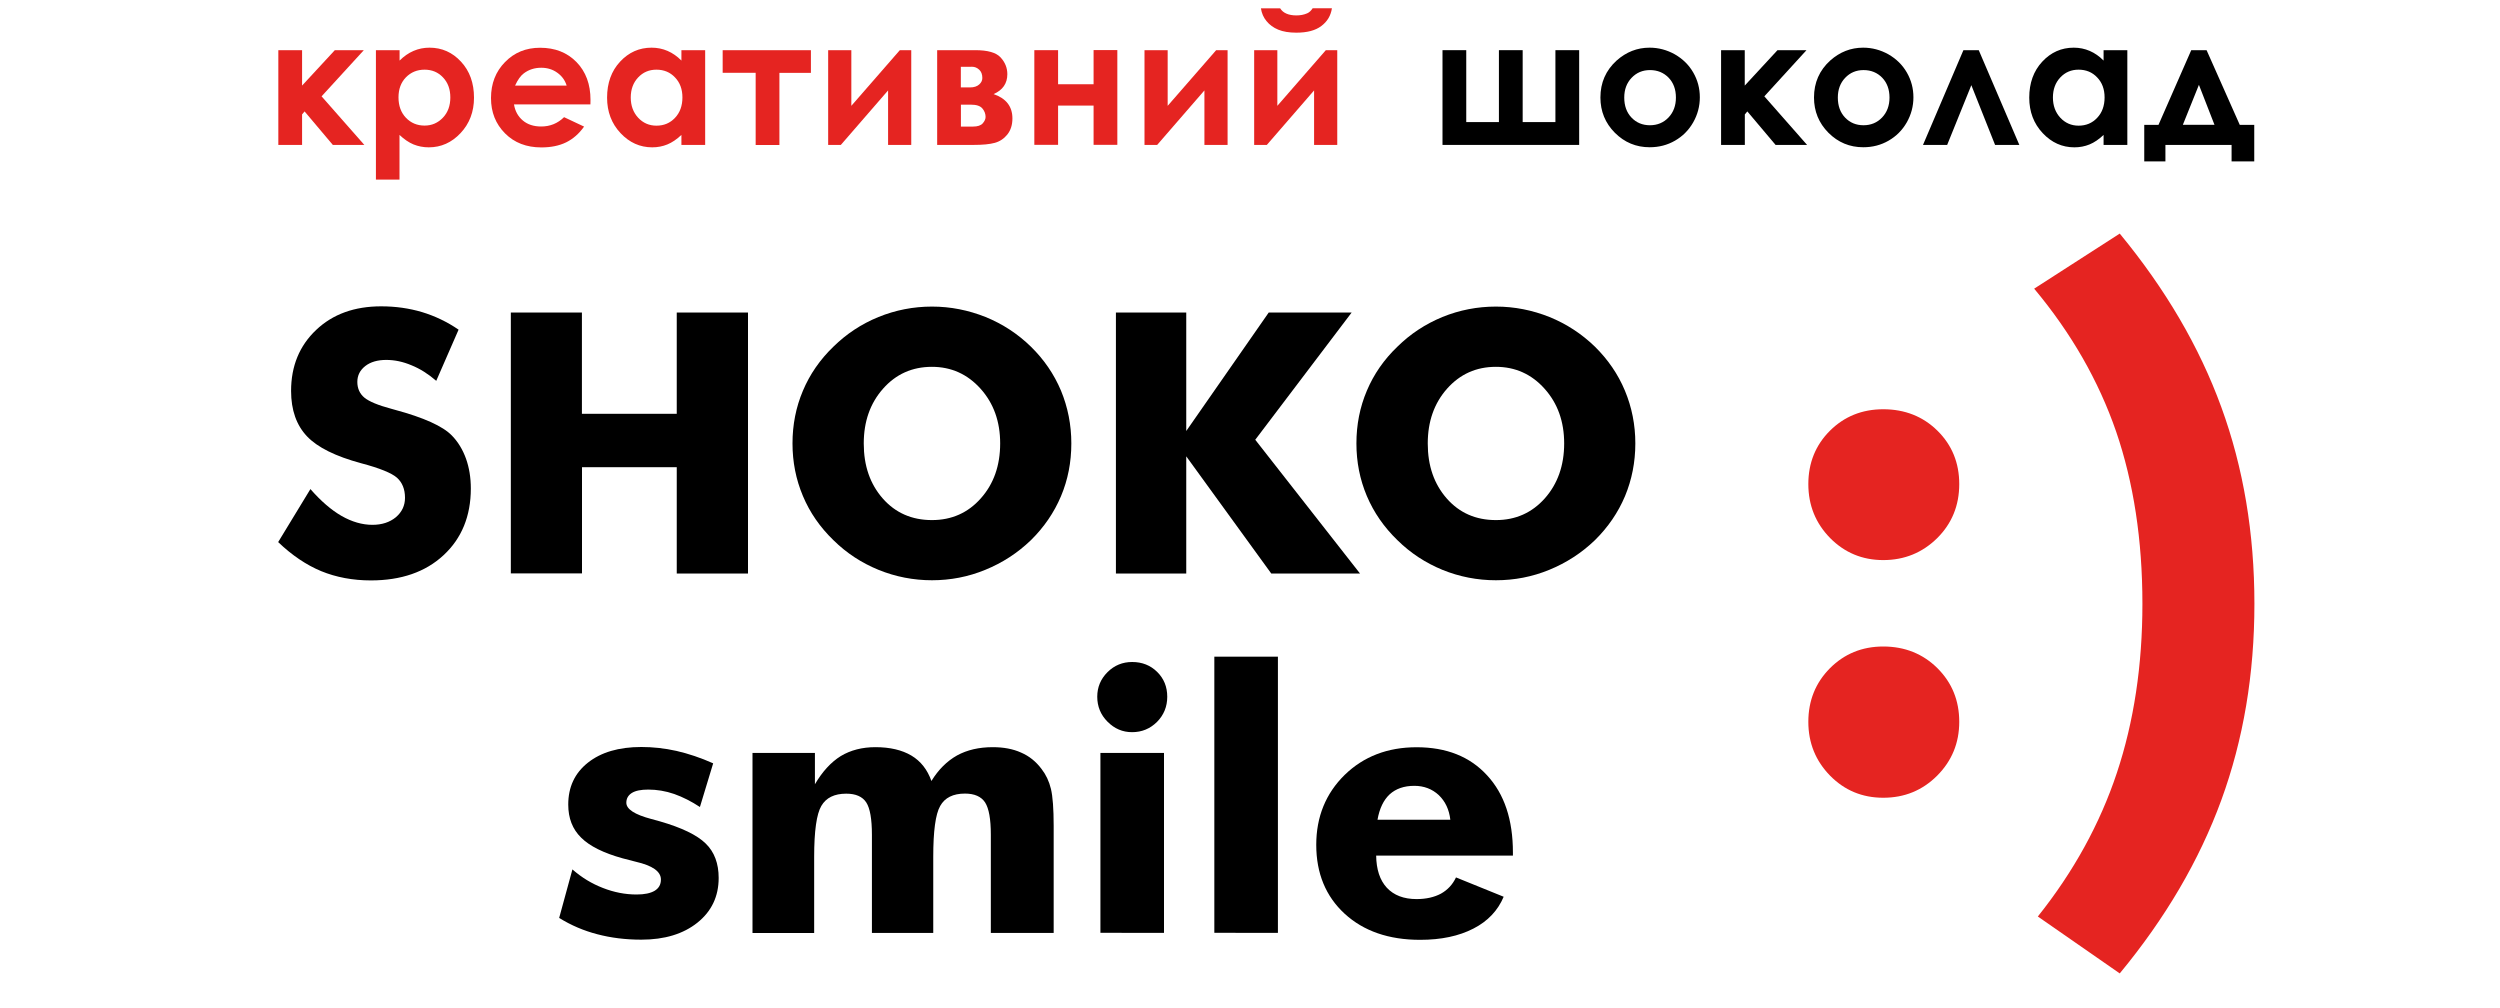
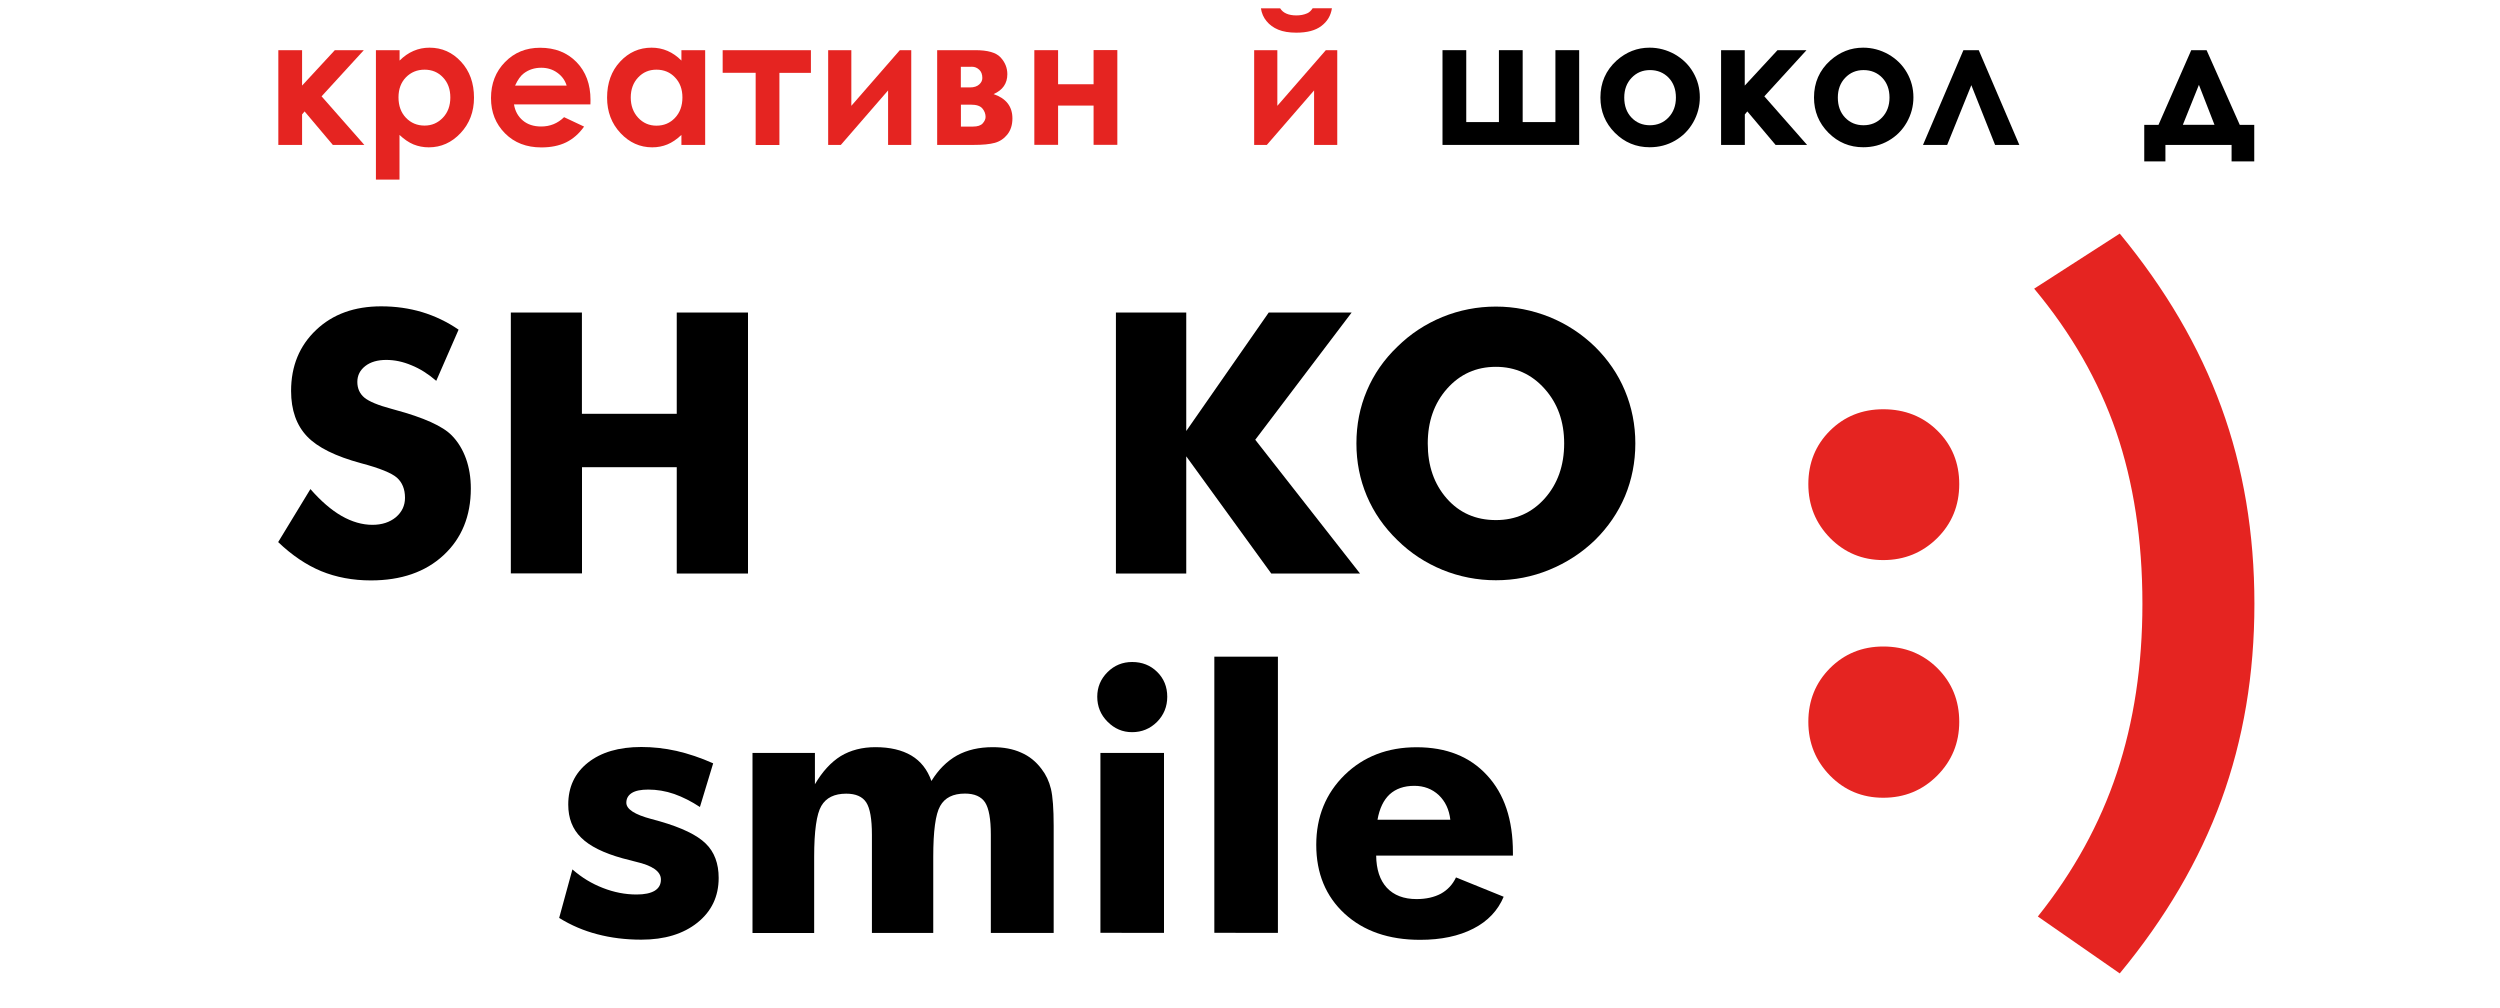
<svg xmlns="http://www.w3.org/2000/svg" version="1.1" id="Слой_2" x="0px" y="0px" viewBox="0 0 300 121" style="enable-background:new 0 0 300 121;" xml:space="preserve">
  <style type="text/css">
	.st0{fill:#E52421;}
</style>
  <g>
    <g>
      <g>
        <path class="st0" d="M217,58.09c0-2.54,0.87-4.68,2.59-6.4c1.72-1.71,3.85-2.58,6.4-2.58c2.6,0,4.78,0.87,6.51,2.58     c1.74,1.72,2.61,3.86,2.61,6.4c0,2.58-0.89,4.74-2.65,6.49c-1.77,1.74-3.92,2.63-6.47,2.63c-2.51,0-4.64-0.89-6.38-2.65     C217.88,62.79,217,60.64,217,58.09z M217,86.62c0-2.55,0.87-4.69,2.59-6.43c1.72-1.72,3.85-2.61,6.4-2.61     c2.6,0,4.78,0.89,6.51,2.61c1.74,1.74,2.61,3.88,2.61,6.43c0,2.54-0.89,4.69-2.65,6.46c-1.77,1.77-3.92,2.65-6.47,2.65     c-2.51,0-4.64-0.88-6.38-2.65C217.88,91.31,217,89.16,217,86.62z" />
        <path class="st0" d="M244.54,109.98c4.28-5.36,7.45-11.11,9.49-17.25c2.04-6.14,3.06-12.9,3.06-20.27     c0-7.67-1.06-14.55-3.15-20.66c-2.11-6.11-5.38-11.82-9.84-17.16l10.27-6.61c5.47,6.63,9.54,13.56,12.19,20.83     c2.65,7.26,3.97,15.13,3.97,23.6c0,8.45-1.32,16.29-3.97,23.55c-2.65,7.25-6.71,14.17-12.19,20.8L244.54,109.98z" />
        <g>
          <path d="M37.25,58.69c1.26,1.44,2.51,2.52,3.75,3.23c1.23,0.7,2.47,1.06,3.69,1.06c1.14,0,2.08-0.31,2.81-0.91      c0.73-0.62,1.1-1.4,1.1-2.33c0-1.04-0.33-1.84-0.96-2.41c-0.63-0.56-2.07-1.15-4.3-1.74c-3.07-0.83-5.24-1.9-6.5-3.23      c-1.26-1.33-1.91-3.14-1.91-5.45c0-2.99,1.01-5.43,3.01-7.32c2-1.9,4.61-2.83,7.8-2.83c1.72,0,3.35,0.23,4.9,0.69      c1.55,0.47,3.02,1.17,4.39,2.11l-2.68,6.14c-0.96-0.83-1.96-1.46-2.98-1.87c-1.02-0.43-2.02-0.64-3.02-0.64      c-1.03,0-1.88,0.24-2.51,0.73c-0.64,0.5-0.96,1.13-0.96,1.91c0,0.77,0.28,1.41,0.84,1.88c0.57,0.47,1.65,0.92,3.26,1.35      l0.39,0.11c3.49,0.94,5.77,1.97,6.86,3.1c0.74,0.76,1.3,1.69,1.69,2.77c0.38,1.07,0.58,2.26,0.58,3.58c0,3.31-1.1,5.99-3.27,8      c-2.17,2.02-5.09,3.03-8.73,3.03c-2.17,0-4.17-0.38-5.95-1.11c-1.79-0.74-3.52-1.91-5.17-3.49L37.25,58.69z" />
          <path d="M61.3,68.81V37.5h8.53v12.16h11.38V37.5h8.55v31.32h-8.55V56.06H69.84v12.75H61.3z" />
-           <path d="M128.56,53.21c0,2.25-0.41,4.36-1.24,6.33c-0.83,1.97-2.03,3.72-3.61,5.28c-1.6,1.54-3.42,2.72-5.48,3.56      c-2.04,0.84-4.18,1.25-6.39,1.25c-2.23,0-4.38-0.42-6.42-1.25c-2.05-0.84-3.85-2.02-5.41-3.56c-1.61-1.56-2.83-3.32-3.66-5.3      c-0.84-1.99-1.25-4.09-1.25-6.31c0-2.23,0.41-4.34,1.25-6.32c0.83-1.97,2.05-3.74,3.66-5.29c1.56-1.53,3.35-2.72,5.41-3.56      c2.04-0.83,4.19-1.25,6.42-1.25c2.23,0,4.36,0.43,6.43,1.25c2.06,0.84,3.87,2.03,5.44,3.56c1.57,1.54,2.77,3.29,3.61,5.28      C128.14,48.87,128.56,50.98,128.56,53.21z M111.83,62.41c2.37,0,4.33-0.87,5.87-2.61c1.55-1.74,2.32-3.94,2.32-6.59      c0-2.62-0.78-4.81-2.35-6.56c-1.57-1.75-3.52-2.63-5.84-2.63c-2.37,0-4.32,0.88-5.86,2.62c-1.55,1.75-2.32,3.94-2.32,6.58      c0,2.68,0.76,4.87,2.29,6.61C107.46,61.55,109.43,62.41,111.83,62.41z" />
          <path d="M133.91,68.81V37.5h8.44v14.22l9.9-14.22h9.95l-11.57,15.27l12.57,16.05h-10.65l-10.2-14.06v14.06H133.91z" />
          <path d="M196.24,53.21c0,2.25-0.42,4.36-1.24,6.33c-0.83,1.97-2.03,3.72-3.61,5.28c-1.6,1.54-3.43,2.72-5.48,3.56      c-2.05,0.84-4.18,1.25-6.4,1.25c-2.23,0-4.38-0.42-6.42-1.25c-2.04-0.84-3.84-2.02-5.4-3.56c-1.61-1.56-2.83-3.32-3.67-5.3      c-0.84-1.99-1.25-4.09-1.25-6.31c0-2.23,0.41-4.34,1.25-6.32c0.83-1.97,2.05-3.74,3.67-5.29c1.55-1.53,3.36-2.72,5.4-3.56      c2.04-0.83,4.19-1.25,6.42-1.25c2.23,0,4.37,0.43,6.43,1.25c2.06,0.84,3.87,2.03,5.45,3.56c1.56,1.54,2.77,3.29,3.6,5.28      C195.82,48.87,196.24,50.98,196.24,53.21z M179.51,62.41c2.36,0,4.32-0.87,5.87-2.61c1.54-1.74,2.32-3.94,2.32-6.59      c0-2.62-0.78-4.81-2.35-6.56c-1.56-1.75-3.52-2.63-5.84-2.63c-2.37,0-4.31,0.88-5.86,2.62c-1.55,1.75-2.32,3.94-2.32,6.58      c0,2.68,0.76,4.87,2.29,6.61C175.14,61.55,177.1,62.41,179.51,62.41z" />
        </g>
        <g>
          <path d="M67.1,110.15l1.59-5.82c1.12,0.98,2.32,1.71,3.67,2.23c1.33,0.52,2.67,0.78,4.03,0.78c0.95,0,1.68-0.15,2.19-0.46      c0.49-0.31,0.73-0.74,0.73-1.34c0-0.96-1-1.67-3.01-2.13c-0.66-0.16-1.19-0.3-1.58-0.41c-2.28-0.63-3.96-1.46-4.98-2.48      c-1.04-1.02-1.55-2.33-1.55-3.97c0-2.09,0.77-3.77,2.36-5.03c1.58-1.25,3.71-1.88,6.41-1.88c1.38,0,2.79,0.15,4.22,0.47      c1.43,0.33,2.9,0.82,4.4,1.49l-1.59,5.24c-1.02-0.67-2.04-1.19-3.08-1.56c-1.04-0.36-2.08-0.53-3.12-0.53      c-0.88,0-1.53,0.13-1.98,0.41c-0.43,0.28-0.65,0.66-0.65,1.17c0,0.77,1,1.42,3,1.95c0.45,0.12,0.79,0.22,1.02,0.28      c2.63,0.76,4.46,1.64,5.51,2.67c1.04,1.01,1.55,2.4,1.55,4.12c0,2.22-0.85,4.01-2.55,5.37c-1.69,1.35-3.93,2.04-6.73,2.04      c-1.9,0-3.65-0.22-5.28-0.65C70.06,111.69,68.53,111.04,67.1,110.15z" />
          <path d="M118.9,111.94v-11.78c0-1.87-0.23-3.15-0.69-3.87c-0.46-0.7-1.27-1.06-2.41-1.06c-1.43,0-2.42,0.49-2.98,1.49      c-0.56,0.99-0.83,3.02-0.83,6.09v9.14h-7.36v-11.78c0-1.9-0.23-3.18-0.68-3.88c-0.46-0.7-1.26-1.05-2.4-1.05      c-1.43,0-2.42,0.49-2.99,1.47c-0.57,0.97-0.86,3.01-0.86,6.11v9.14h-7.4V90.35h7.49v3.76c0.9-1.53,1.93-2.65,3.1-3.38      c1.18-0.71,2.57-1.07,4.16-1.07c1.75,0,3.19,0.34,4.32,1.01c1.12,0.67,1.92,1.69,2.4,3.05c0.84-1.37,1.87-2.39,3.08-3.07      c1.21-0.66,2.63-0.99,4.28-0.99c1.29,0,2.43,0.21,3.4,0.65c0.98,0.42,1.79,1.08,2.45,1.96c0.53,0.68,0.91,1.48,1.13,2.39      c0.22,0.92,0.33,2.4,0.33,4.45v0.48v12.36H118.9z" />
          <path d="M131.67,83.61c0-1.15,0.41-2.13,1.23-2.95c0.82-0.82,1.81-1.22,2.96-1.22c1.2,0,2.2,0.4,3,1.19      c0.81,0.8,1.21,1.79,1.21,2.98c0,1.18-0.41,2.19-1.23,3.02c-0.83,0.82-1.82,1.23-2.99,1.23c-1.14,0-2.12-0.42-2.95-1.26      C132.08,85.78,131.67,84.77,131.67,83.61z M132.05,111.94V90.35h7.63v21.59H132.05z" />
          <path d="M145.72,111.94V78.8h7.63v33.14H145.72z" />
          <path d="M181.55,102.67h-16.41c0.02,1.66,0.44,2.95,1.28,3.86c0.84,0.9,2.03,1.36,3.57,1.36c1.16,0,2.13-0.23,2.92-0.65      c0.79-0.44,1.4-1.08,1.81-1.95l5.72,2.32c-0.69,1.64-1.89,2.93-3.63,3.82c-1.75,0.9-3.87,1.35-6.4,1.35      c-3.76,0-6.78-1.05-9.05-3.13c-2.27-2.09-3.41-4.85-3.41-8.27c0-3.36,1.14-6.16,3.41-8.39c2.27-2.21,5.15-3.32,8.63-3.32      c3.58,0,6.4,1.12,8.46,3.37c2.08,2.25,3.1,5.33,3.1,9.27V102.67z M174.04,98.37c-0.14-1.22-0.6-2.2-1.39-2.96      c-0.79-0.73-1.77-1.11-2.93-1.11c-1.24,0-2.22,0.35-2.96,1.02c-0.73,0.68-1.22,1.69-1.46,3.05H174.04z" />
        </g>
      </g>
      <g>
        <g>
          <g>
            <g>
              <path class="st0" d="M33.4,6.02h2.85v4.25l3.93-4.25h3.48l-5.07,5.54l5.13,5.83h-3.78l-3.39-4.02l-0.3,0.36v3.66H33.4V6.02z" />
            </g>
          </g>
          <g>
            <g>
              <path class="st0" d="M47.95,6.02v1.25c0.52-0.52,1.07-0.9,1.67-1.16c0.6-0.26,1.24-0.39,1.92-0.39c1.48,0,2.75,0.56,3.78,1.68        c1.04,1.12,1.56,2.56,1.56,4.32c0,1.69-0.54,3.11-1.61,4.25c-1.07,1.14-2.34,1.71-3.82,1.71c-0.65,0-1.26-0.12-1.83-0.35        c-0.56-0.23-1.13-0.62-1.68-1.14v5.36h-2.83V6.02H47.95z M50.95,8.36c-0.9,0-1.64,0.31-2.24,0.92        c-0.59,0.61-0.89,1.41-0.89,2.4c0,1.01,0.3,1.83,0.89,2.45c0.59,0.62,1.34,0.94,2.24,0.94c0.87,0,1.6-0.32,2.2-0.95        c0.6-0.63,0.89-1.44,0.89-2.43c0-0.98-0.29-1.78-0.88-2.4C52.58,8.67,51.84,8.36,50.95,8.36z" />
            </g>
          </g>
          <g>
            <g>
              <path class="st0" d="M70.85,12.53h-9.17c0.13,0.81,0.49,1.45,1.06,1.93c0.57,0.48,1.31,0.72,2.2,0.72        c1.07,0,1.98-0.37,2.75-1.12l2.4,1.13c-0.6,0.85-1.32,1.48-2.15,1.89c-0.84,0.41-1.83,0.61-2.98,0.61        c-1.78,0-3.24-0.56-4.36-1.69c-1.12-1.13-1.68-2.53-1.68-4.23c0-1.74,0.56-3.18,1.68-4.32c1.12-1.15,2.52-1.72,4.21-1.72        c1.79,0,3.25,0.57,4.37,1.72c1.12,1.15,1.68,2.66,1.68,4.54L70.85,12.53z M68,10.28c-0.19-0.63-0.56-1.15-1.12-1.55        c-0.55-0.4-1.2-0.6-1.93-0.6c-0.8,0-1.49,0.22-2.09,0.67c-0.38,0.28-0.73,0.77-1.05,1.47H68z" />
            </g>
          </g>
          <g>
            <g>
              <path class="st0" d="M81.77,6.02h2.85v11.37h-2.85v-1.2c-0.56,0.53-1.12,0.91-1.68,1.14c-0.56,0.23-1.17,0.35-1.82,0.35        c-1.47,0-2.74-0.57-3.81-1.71c-1.07-1.14-1.61-2.56-1.61-4.25c0-1.76,0.52-3.2,1.56-4.32c1.04-1.12,2.3-1.68,3.78-1.68        c0.68,0,1.32,0.13,1.92,0.39c0.6,0.26,1.15,0.64,1.66,1.16V6.02z M78.77,8.36c-0.88,0-1.61,0.31-2.2,0.94        c-0.58,0.62-0.88,1.42-0.88,2.4c0,0.98,0.3,1.79,0.89,2.43c0.59,0.63,1.32,0.95,2.19,0.95c0.9,0,1.64-0.31,2.23-0.94        c0.59-0.62,0.89-1.44,0.89-2.45c0-0.99-0.3-1.79-0.89-2.4C80.42,8.67,79.67,8.36,78.77,8.36z" />
            </g>
          </g>
          <g>
            <g>
              <path class="st0" d="M86.71,6.02h10.6v2.72h-3.78v8.66h-2.85V8.74h-3.96V6.02z" />
            </g>
          </g>
          <g>
            <g>
              <path class="st0" d="M100.9,17.39h-1.52V6.02h2.78v6.68l5.82-6.68h1.37v11.37h-2.78v-6.54L100.9,17.39z" />
            </g>
          </g>
          <g>
            <g>
-               <path class="st0" d="M138.86,17.39h-1.52V6.02h2.78v6.68l5.82-6.68h1.37v11.37h-2.78v-6.54L138.86,17.39z" />
-             </g>
+               </g>
          </g>
          <g>
            <g>
              <path class="st0" d="M112.46,17.39V6.02h4.57c1.5,0,2.52,0.29,3.05,0.88c0.54,0.59,0.8,1.26,0.8,2c0,1.11-0.55,1.91-1.65,2.39        c1.51,0.52,2.26,1.49,2.26,2.92c0,0.77-0.2,1.41-0.6,1.92c-0.4,0.5-0.9,0.84-1.51,1.01c-0.61,0.17-1.46,0.25-2.56,0.25H112.46        z M115.31,10.49h1.1c0.47,0,0.83-0.12,1.09-0.35c0.26-0.23,0.38-0.49,0.38-0.78c0-0.42-0.12-0.76-0.37-0.99        c-0.25-0.24-0.54-0.36-0.87-0.36l-0.37,0.01h-0.97V10.49z M115.31,15.19h1.44c0.56,0,0.95-0.13,1.18-0.39        c0.23-0.26,0.34-0.52,0.34-0.77c0-0.37-0.13-0.71-0.38-1.01c-0.26-0.31-0.71-0.46-1.38-0.46h-1.2V15.19z" />
            </g>
          </g>
          <g>
            <g>
              <path class="st0" d="M126.97,10.11h4.26v-4.1h2.85v11.37h-2.85v-4.71h-4.26v4.71h-2.85V6.02h2.85V10.11z" />
            </g>
          </g>
          <g>
            <g>
              <path class="st0" d="M152.02,17.39h-1.52V6.02h2.78v6.68l5.82-6.68h1.37v11.37h-2.78v-6.54L152.02,17.39z M151.31,1h2.31        c0.18,0.29,0.43,0.5,0.76,0.64c0.32,0.14,0.72,0.21,1.19,0.21c0.47,0,0.9-0.08,1.29-0.25c0.25-0.11,0.47-0.31,0.66-0.61h2.31        c-0.13,0.89-0.56,1.6-1.27,2.13c-0.71,0.54-1.71,0.8-3,0.8c-0.86,0-1.59-0.12-2.17-0.36c-0.58-0.24-1.05-0.58-1.41-1.03        C151.62,2.1,151.4,1.59,151.31,1z" />
            </g>
          </g>
          <path d="M189.51,17.39H173.1V6.02h2.85v8.63h3.92V6.02h2.85v8.63h3.93V6.02h2.85V17.39z" />
          <path d="M197.95,5.72c1.07,0,2.08,0.27,3.03,0.8c0.94,0.54,1.68,1.26,2.21,2.18c0.53,0.92,0.79,1.91,0.79,2.98      c0,1.07-0.27,2.08-0.8,3.01c-0.53,0.93-1.26,1.66-2.18,2.19c-0.92,0.53-1.93,0.79-3.04,0.79c-1.63,0-3.02-0.58-4.18-1.74      c-1.15-1.16-1.73-2.57-1.73-4.23c0-1.78,0.65-3.26,1.95-4.44C195.15,6.24,196.46,5.72,197.95,5.72z M198,8.41      c-0.89,0-1.62,0.31-2.21,0.93c-0.59,0.62-0.88,1.41-0.88,2.37c0,0.99,0.29,1.79,0.87,2.4c0.58,0.61,1.32,0.92,2.21,0.92      c0.89,0,1.64-0.31,2.23-0.93c0.59-0.62,0.89-1.42,0.89-2.39c0-0.98-0.29-1.77-0.87-2.38C199.65,8.72,198.9,8.41,198,8.41z" />
          <path d="M206.52,6.02h2.85v4.25l3.93-4.25h3.48l-5.06,5.54l5.13,5.83h-3.78l-3.39-4.02l-0.3,0.36v3.66h-2.85V6.02z" />
          <path d="M223.58,5.72c1.07,0,2.08,0.27,3.03,0.8c0.94,0.54,1.68,1.26,2.21,2.18c0.53,0.92,0.79,1.91,0.79,2.98      c0,1.07-0.27,2.08-0.8,3.01c-0.53,0.93-1.26,1.66-2.18,2.19c-0.92,0.53-1.93,0.79-3.04,0.79c-1.63,0-3.02-0.58-4.18-1.74      c-1.15-1.16-1.73-2.57-1.73-4.23c0-1.78,0.65-3.26,1.95-4.44C220.78,6.24,222.09,5.72,223.58,5.72z M223.63,8.41      c-0.89,0-1.62,0.31-2.21,0.93c-0.59,0.62-0.88,1.41-0.88,2.37c0,0.99,0.29,1.79,0.87,2.4c0.58,0.61,1.32,0.92,2.21,0.92      c0.89,0,1.64-0.31,2.23-0.93c0.59-0.62,0.89-1.42,0.89-2.39c0-0.98-0.29-1.77-0.87-2.38C225.28,8.72,224.53,8.41,223.63,8.41z" />
          <path d="M242.32,17.39h-2.91l-2.85-7.17l-2.9,7.17h-2.9l4.85-11.37h1.84L242.32,17.39z" />
-           <path d="M252.43,6.02h2.85v11.37h-2.85v-1.2c-0.56,0.53-1.12,0.91-1.68,1.14c-0.56,0.23-1.17,0.35-1.82,0.35      c-1.47,0-2.74-0.57-3.81-1.71c-1.07-1.14-1.61-2.56-1.61-4.25c0-1.76,0.52-3.2,1.56-4.32c1.04-1.12,2.3-1.68,3.78-1.68      c0.68,0,1.32,0.13,1.92,0.39c0.6,0.26,1.15,0.64,1.66,1.16V6.02z M249.43,8.36c-0.88,0-1.61,0.31-2.2,0.94      c-0.58,0.62-0.88,1.42-0.88,2.4c0,0.98,0.3,1.79,0.89,2.43c0.59,0.63,1.32,0.95,2.19,0.95c0.9,0,1.64-0.31,2.23-0.94      c0.59-0.62,0.89-1.44,0.89-2.45c0-0.99-0.3-1.79-0.89-2.4C251.08,8.67,250.33,8.36,249.43,8.36z" />
          <path d="M259.85,17.39v1.98h-2.54v-4.39h1.71l3.93-8.96h1.84l3.98,8.96h1.74v4.39h-2.72v-1.98H259.85z M265.74,14.98l-1.87-4.8      l-1.93,4.8H265.74z" />
        </g>
      </g>
    </g>
  </g>
</svg>